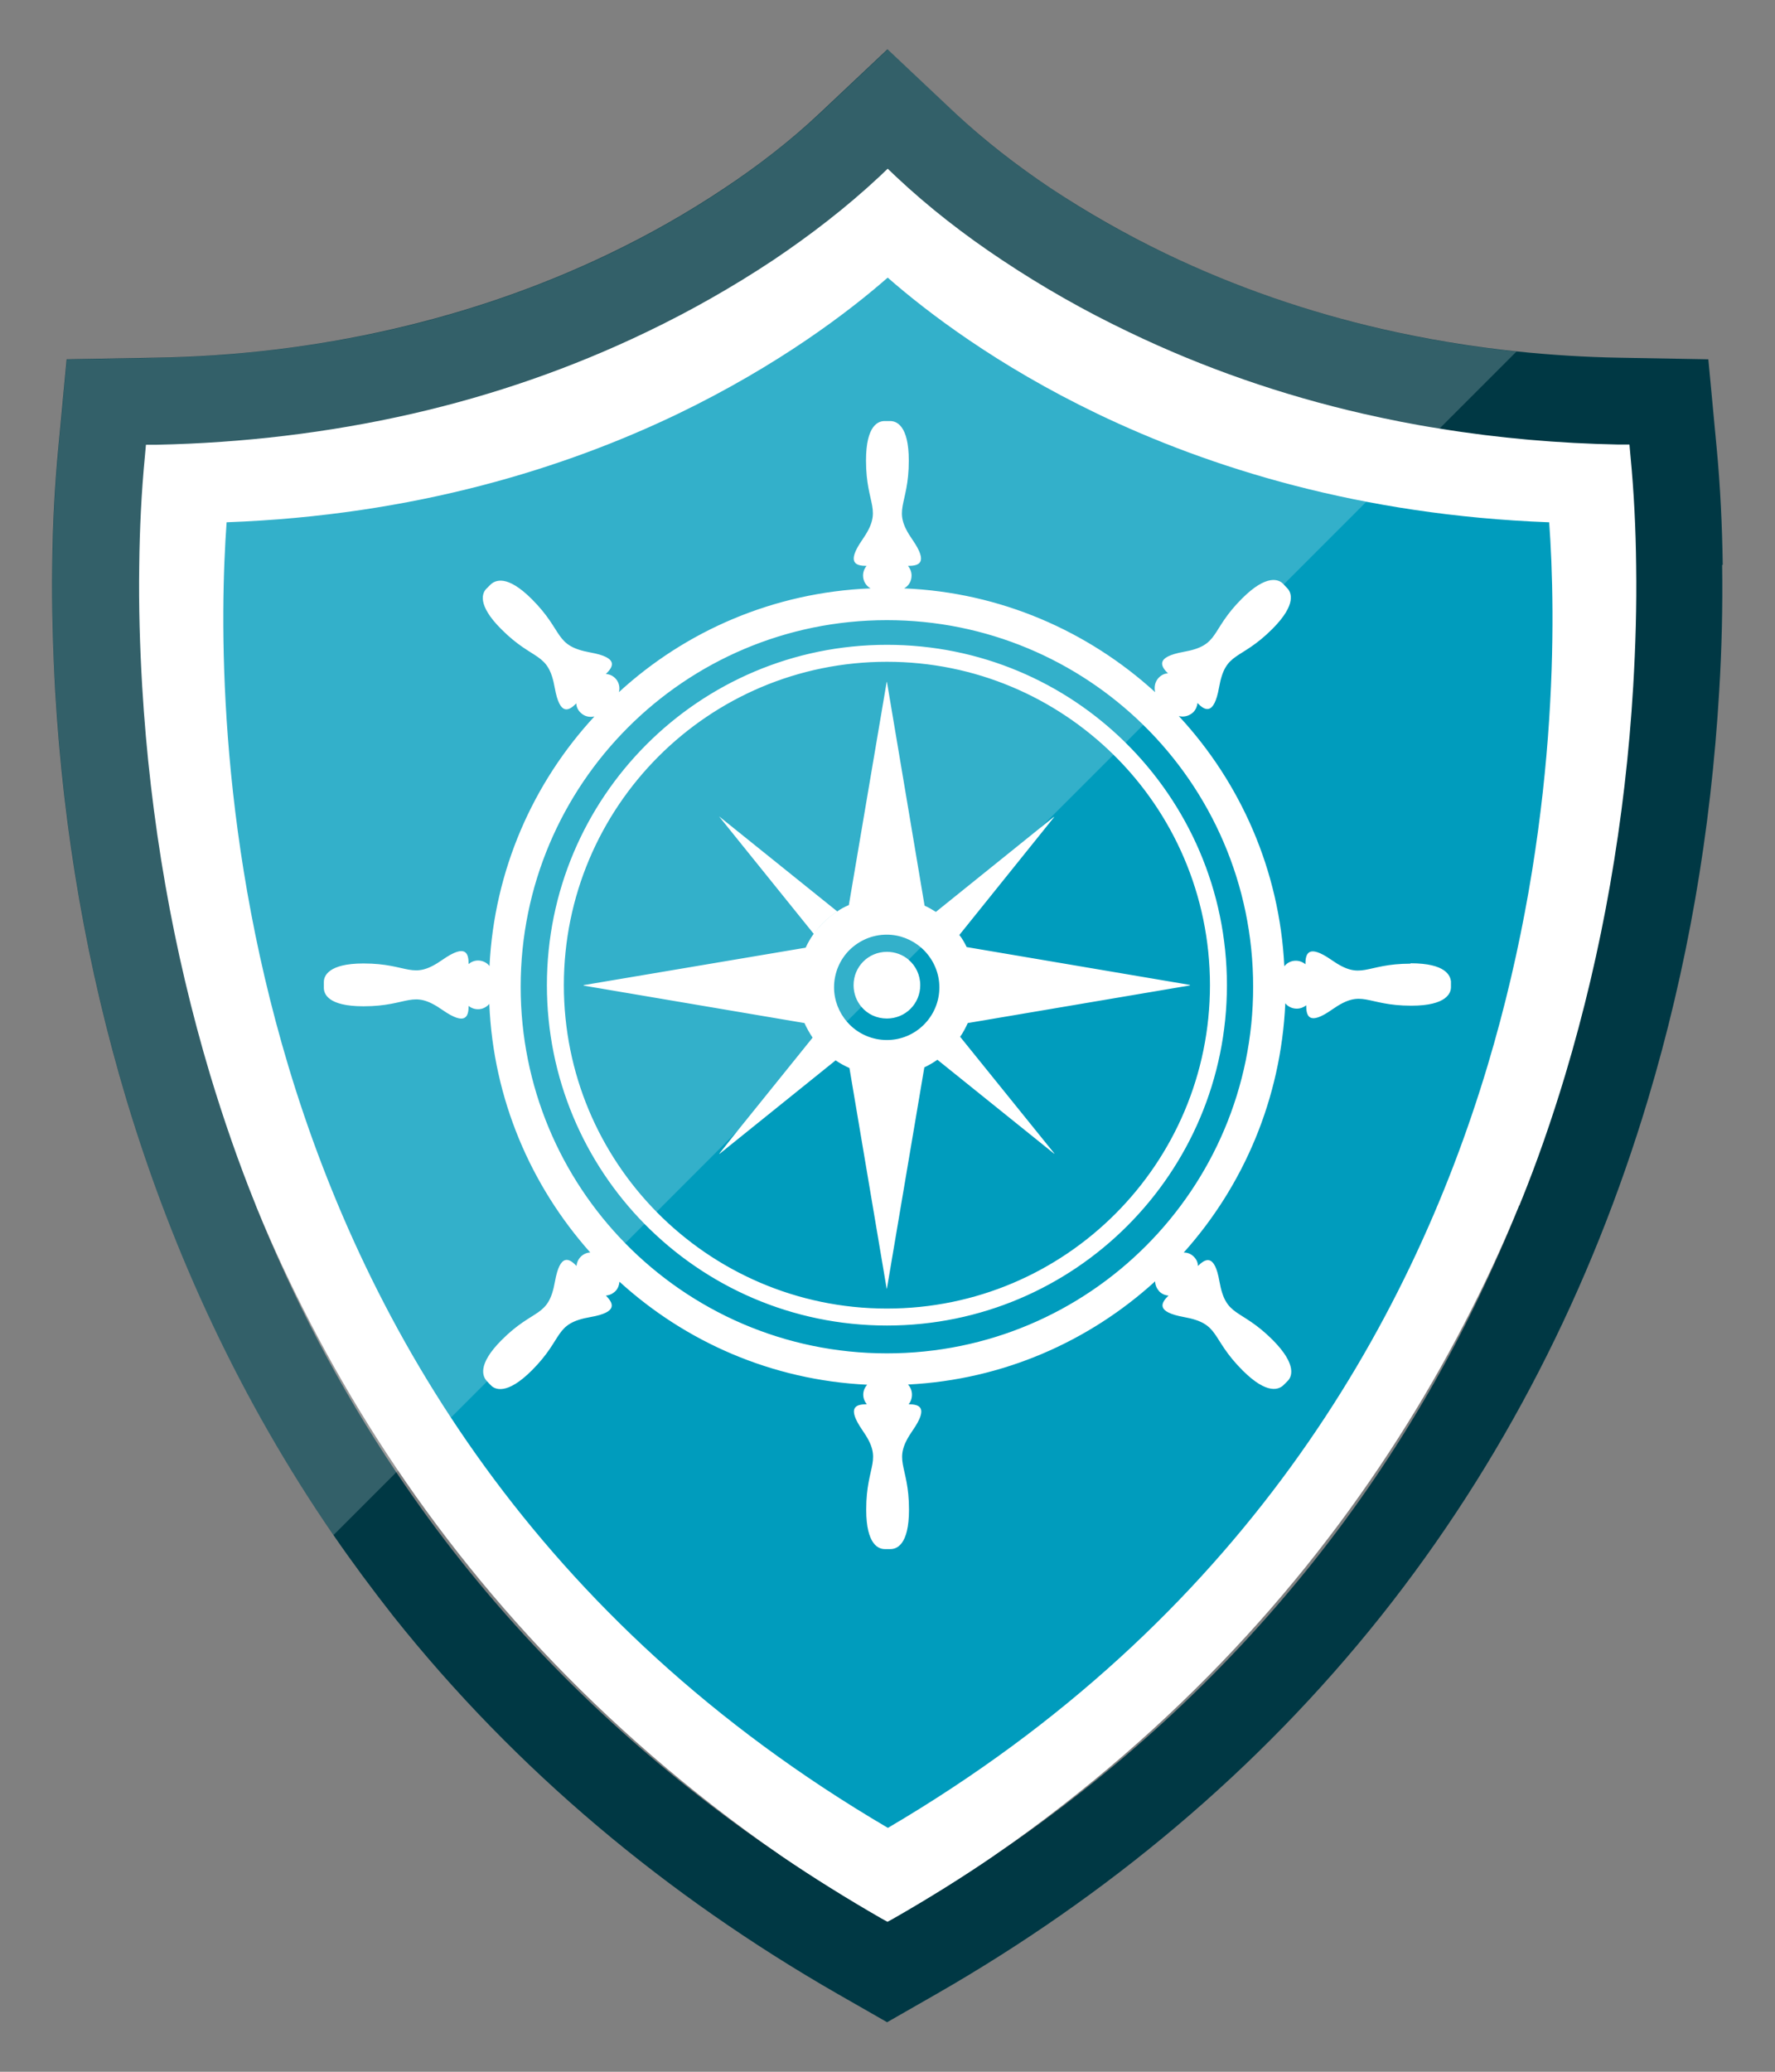
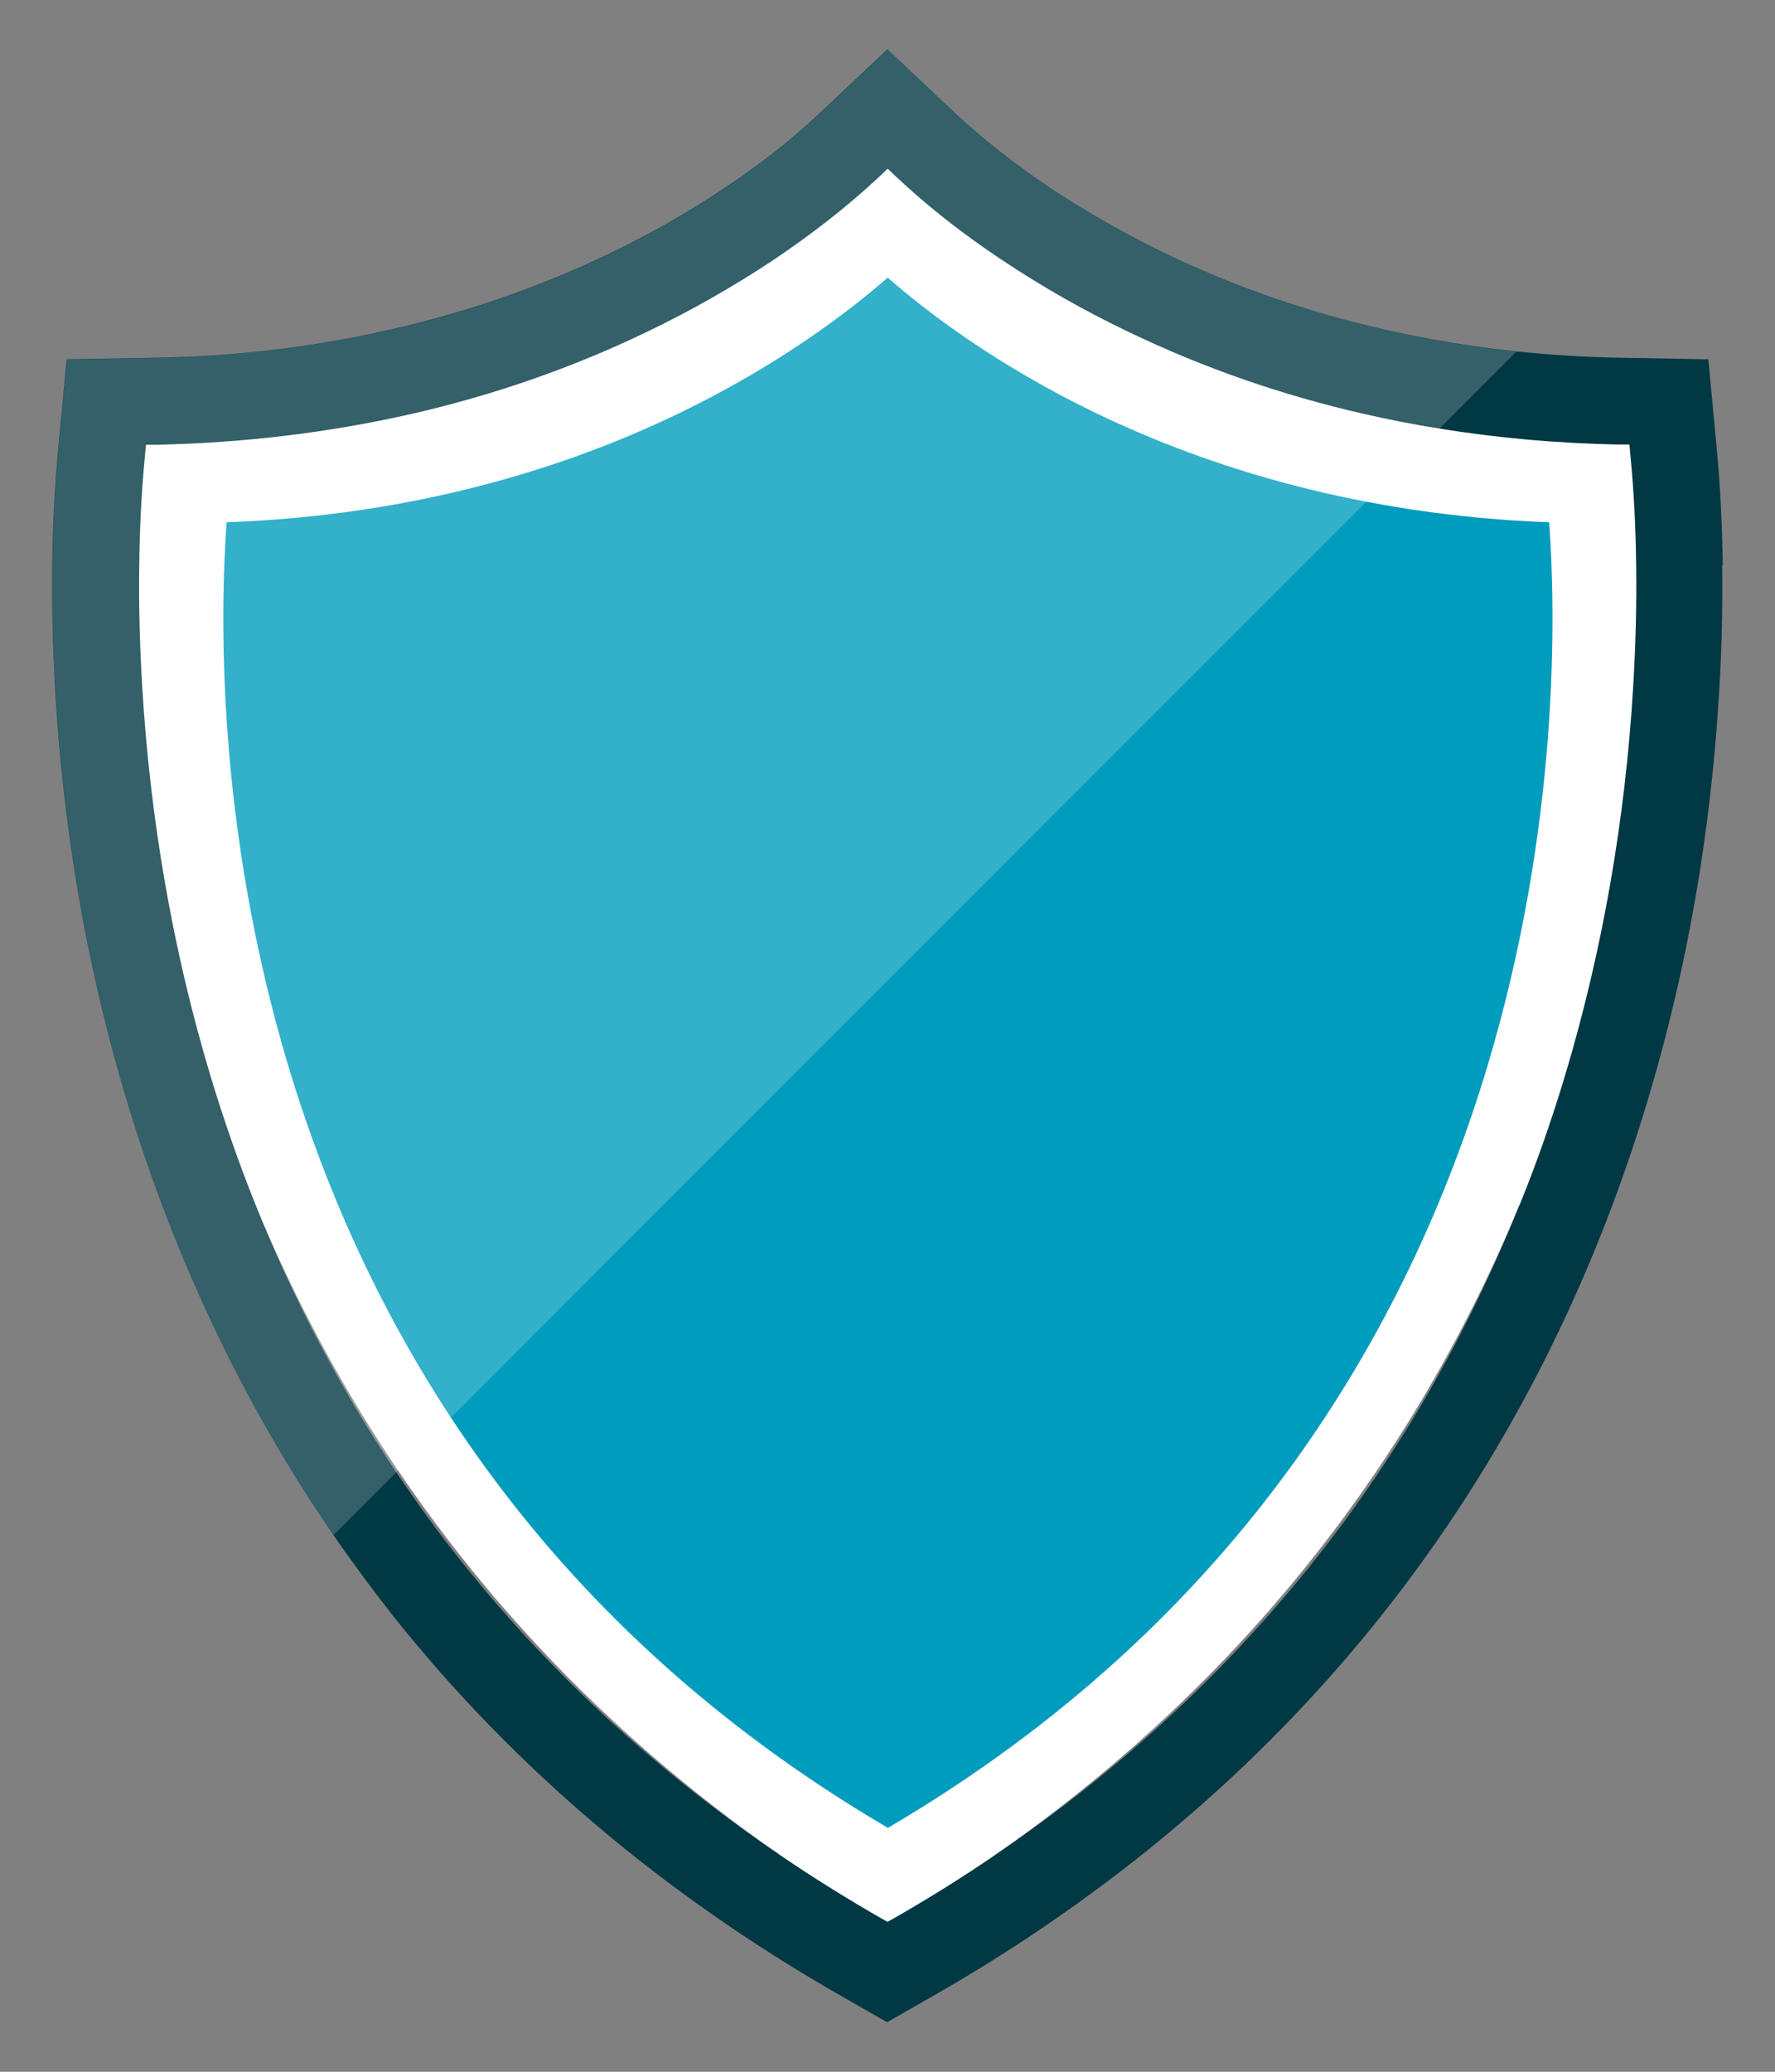
<svg xmlns="http://www.w3.org/2000/svg" id="Maritime_Design_Logo" viewBox="0 0 90 105">
  <rect x="0" y="0" width="90" height="105" fill="#808080" stroke="none" />
  <defs>
    <style>.cls-1,.cls-2,.cls-3{fill:#fff;}.cls-2,.cls-4,.cls-5,.cls-3{fill-rule:evenodd;}.cls-4{fill:#003844;}.cls-5{fill:#009cbd;}.cls-3{isolation:isolate;opacity:.2;}</style>
  </defs>
  <g id="LOGO">
    <g id="ICON">
      <path class="cls-2" d="M83.4,21.71c-10.96-.41-19.7-3.17-26.22-6.31-5.82-2.8-9.88-5.9-12.18-7.9-2.3,2-6.36,5.1-12.18,7.9-6.52,3.14-15.27,5.9-26.22,6.31-.38,5.23-.62,17.57,3.58,31.57,4.55,15.14,14.32,32.2,34.82,44.22,20.5-12.02,30.27-29.09,34.82-44.22,4.21-14,3.96-26.34,3.58-31.57Z" />
      <path class="cls-5" d="M78.53,26.47c-9.56-.36-17.2-2.77-22.89-5.5-5.08-2.44-8.63-5.15-10.63-6.9-2,1.75-5.55,4.45-10.63,6.9-5.7,2.74-13.33,5.15-22.89,5.5-.33,4.57-.54,15.34,3.13,27.56,3.97,13.21,12.5,28.11,30.4,38.61,17.89-10.5,26.43-25.39,30.4-38.61,3.67-12.23,3.46-23,3.13-27.56h-.02Z" />
      <path class="cls-4" d="M87.35,28.63c-.03-1.99-.12-3.97-.31-5.95l-.42-4.47-4.5-.08c-1.74-.03-3.49-.14-5.22-.32-2.29-.24-4.57-.62-6.81-1.13-3.79-.87-7.47-2.14-10.97-3.82-2.02-.97-3.99-2.09-5.86-3.33-1.69-1.13-3.32-2.39-4.81-3.78l-3.45-3.25-3.45,3.25c-1.48,1.39-3.11,2.65-4.81,3.78-1.87,1.25-3.83,2.36-5.85,3.33-3.5,1.68-7.19,2.95-10.98,3.82-3.95.91-7.99,1.38-12.03,1.45l-4.5.08-.42,4.47c-.19,1.98-.29,3.97-.31,5.95-.03,2.13.03,4.27.15,6.41.21,3.54.61,7.06,1.22,10.55.6,3.43,1.4,6.83,2.4,10.16,2.37,7.88,5.84,15.3,10.48,22.04.97,1.41,1.99,2.78,3.05,4.13,6.22,7.81,13.88,14.18,22.53,19.14l2.5,1.43,2.5-1.43c8.65-4.96,16.31-11.33,22.53-19.14,6.2-7.79,10.68-16.64,13.54-26.17,1-3.33,1.8-6.73,2.4-10.16.61-3.49,1.01-7.02,1.22-10.55.13-2.13.18-4.27.15-6.41h.03ZM77.03,61.1c-2.6,6.48-6.06,12.56-10.45,18.07-4.6,5.77-10.03,10.71-16.09,14.82-.03.02-.05.04-.08.06-1.65,1.12-3.35,2.18-5.1,3.18l-.31.17-.31-.17c-1.74-1-3.44-2.06-5.1-3.18-.03-.02-.06-.04-.08-.06-6.06-4.11-11.49-9.05-16.09-14.82-1.18-1.48-2.29-3-3.33-4.56-2.85-4.25-5.22-8.77-7.12-13.51,0-.02-.02-.04-.02-.06-.86-2.14-1.62-4.33-2.29-6.55-.95-3.17-1.71-6.4-2.28-9.66-.58-3.32-.97-6.67-1.17-10.04-.12-2.03-.18-4.07-.15-6.11.02-1.86.11-3.73.29-5.59l.05-.55h.55c4.35-.09,8.7-.6,12.95-1.57,4.11-.94,8.1-2.32,11.9-4.15,2.21-1.06,4.36-2.28,6.41-3.64,1.89-1.27,3.71-2.67,5.38-4.23l.42-.4.42.4c1.66,1.56,3.48,2.97,5.38,4.23,2.04,1.36,4.19,2.58,6.41,3.64,3.8,1.83,7.79,3.21,11.9,4.15,1.28.29,2.57.55,3.87.75,3,.49,6.04.75,9.08.81h.55l.05.56c.18,1.86.27,3.72.29,5.59.03,2.04-.03,4.07-.15,6.11-.2,3.37-.59,6.72-1.17,10.04-.57,3.26-1.33,6.49-2.28,9.66-.67,2.23-1.43,4.41-2.29,6.55,0,.02-.01.04-.02.06h-.02Z" />
    </g>
-     <path class="cls-1" d="M46.07,48.64c-.29-.25-.68-.4-1.1-.4-.94,0-1.69.75-1.69,1.69,0,.42.15.81.4,1.1.31.37.77.59,1.29.59.94,0,1.69-.75,1.69-1.69,0-.52-.23-.98-.59-1.29ZM49.02,48.01c-.11-.23-.23-.44-.38-.63-.18-.25-.38-.49-.61-.7-.18-.17-.37-.32-.57-.46-.19-.12-.38-.23-.58-.32l-1.91-11.35-1.92,11.32c-.21.09-.42.2-.6.33-.46.31-.86.69-1.19,1.14-.16.22-.29.45-.4.69l-11.27,1.9,11.21,1.9c.12.27.26.51.42.75.12.18.26.35.41.5.22.24.47.45.75.64.21.15.46.28.7.39l1.89,11.2,1.9-11.23c.23-.11.46-.24.67-.39.11-.08.22-.16.32-.25.31-.27.59-.58.82-.91.15-.21.28-.46.39-.7l11.28-1.91-11.33-1.92h0ZM44.97,52.71c-.74,0-1.41-.3-1.89-.78-.05-.05-.09-.1-.14-.15-.4-.47-.65-1.08-.65-1.74,0-.74.3-1.41.78-1.89.49-.48,1.15-.78,1.89-.78.67,0,1.27.25,1.74.65.05.05.1.09.15.14.48.49.78,1.15.78,1.88,0,1.48-1.2,2.67-2.66,2.67ZM46.07,48.64c-.29-.25-.68-.4-1.1-.4-.94,0-1.69.75-1.69,1.69,0,.42.15.81.4,1.1.31.37.77.59,1.29.59.94,0,1.69-.75,1.69-1.69,0-.52-.23-.98-.59-1.29ZM60.35,49.93l-11.33-1.92c-.11-.23-.23-.44-.38-.63l4.81-5.98-.71.57-5.29,4.26c-.19-.12-.38-.23-.58-.32l-1.91-11.35-1.92,11.32c-.21.09-.42.2-.6.33-.46.31-.86.69-1.19,1.14-.16.22-.29.45-.4.69l-11.27,1.9,11.21,1.9c.12.27.26.51.42.75l-3.79,4.7-.95,1.19,5.9-4.75c.21.15.46.28.7.39l1.89,11.2,1.9-11.23c.23-.11.46-.24.67-.39l5.93,4.77-4.79-5.93c-.23.34-.51.65-.82.91.31-.27.59-.58.82-.91.15-.21.28-.46.39-.7l11.28-1.91h.01ZM44.97,52.71c-.74,0-1.41-.3-1.89-.78-.05-.05-.09-.1-.14-.15-.4-.47-.65-1.08-.65-1.74,0-.74.3-1.41.78-1.89.49-.48,1.15-.78,1.89-.78.67,0,1.27.25,1.74.65.05.05.1.09.15.14.48.49.78,1.15.78,1.88,0,1.48-1.2,2.67-2.66,2.67ZM57.07,37.64c-3.11-3.07-7.38-4.96-12.1-4.96-9.52,0-17.24,7.72-17.24,17.25,0,4.71,1.89,8.99,4.95,12.1,3.13,3.18,7.48,5.15,12.29,5.15,9.52,0,17.24-7.72,17.24-17.25,0-4.81-1.97-9.16-5.14-12.29ZM44.97,66.32c-4.57,0-8.71-1.88-11.68-4.9-2.91-2.96-4.7-7.01-4.7-11.49,0-9.05,7.33-16.39,16.38-16.39,4.48,0,8.53,1.8,11.49,4.71,3.02,2.97,4.89,7.11,4.89,11.68,0,9.05-7.33,16.39-16.38,16.39ZM46.07,48.64c-.29-.25-.68-.4-1.1-.4-.94,0-1.69.75-1.69,1.69,0,.42.15.81.4,1.1.31.37.77.59,1.29.59.94,0,1.69-.75,1.69-1.69,0-.52-.23-.98-.59-1.29ZM42.44,46.19l-5.97-4.8,4.79,5.94c.32-.45.73-.83,1.19-1.14h0ZM71.52,48.84c-2.34,0-2.45.9-4.01-.19-1.18-.82-1.32-.32-1.32.22-.13-.11-.3-.18-.49-.18-.24,0-.44.11-.58.28-.24-4.88-2.23-9.32-5.35-12.68.24.07.53,0,.73-.19.13-.13.2-.3.22-.47.37.39.83.65,1.09-.78.33-1.88,1.05-1.32,2.7-2.97,1.28-1.28.95-1.88.75-2.08-.06-.06-.12-.12-.17-.18l-.03-.03c-.2-.21-.81-.53-2.09.75-1.65,1.65-1.09,2.37-2.97,2.7-1.41.26-1.16.71-.78,1.09-.17,0-.33.08-.46.21-.2.2-.25.48-.19.74-3.39-3.09-7.84-5.06-12.73-5.26.23-.12.38-.36.38-.65,0-.19-.07-.35-.18-.49.54,0,1.05-.13.23-1.32-1.09-1.56-.19-1.67-.19-4.02,0-1.81-.65-2-.94-2h-.29c-.3,0-.94.19-.94,2,0,2.34.9,2.45-.19,4.02-.82,1.18-.32,1.32.22,1.32-.11.13-.18.3-.18.49,0,.28.15.52.38.65-4.91.2-9.37,2.15-12.76,5.26.07-.24,0-.53-.19-.71-.13-.13-.29-.2-.47-.21.39-.38.65-.83-.78-1.09-1.87-.34-1.32-1.05-2.97-2.7-1.28-1.28-1.87-.95-2.09-.75l-.2.2c-.22.2-.53.81.75,2.08,1.65,1.65,2.37,1.1,2.7,2.97.26,1.43.71,1.16,1.09.78.01.18.08.34.22.47.19.19.46.25.7.19-3.11,3.36-5.08,7.79-5.32,12.65-.13-.17-.35-.28-.58-.28-.19,0-.35.07-.48.18,0-.54-.13-1.05-1.32-.22-1.56,1.09-1.67.19-4.01.19-1.8,0-2.01.65-2.01.94v.29c0,.3.19.94,2.01.94,2.34,0,2.45-.9,4.01.19,1.18.82,1.32.32,1.32-.21.13.11.3.17.48.17.23,0,.43-.11.57-.27.2,4.83,2.11,9.22,5.12,12.6-.17,0-.35.08-.48.21-.13.13-.2.29-.22.47-.37-.39-.83-.65-1.09.78-.33,1.88-1.05,1.32-2.7,2.97-1.28,1.28-.95,1.88-.75,2.09h0c.06.07.13.14.19.2.2.22.81.53,2.09-.75,1.65-1.65,1.09-2.37,2.97-2.7,1.43-.25,1.15-.71.78-1.09.17-.01.33-.08.47-.21s.2-.31.22-.49c3.35,3.05,7.73,4.99,12.56,5.22-.12.13-.2.31-.2.5s.07.35.18.49c-.54,0-1.04.13-.22,1.32,1.09,1.56.19,1.67.19,4.02,0,1.81.65,2,.94,2h.29c.3,0,.94-.19.94-2,0-2.34-.9-2.45.19-4.02.82-1.18.32-1.32-.21-1.32.11-.13.17-.3.17-.49,0-.2-.08-.38-.2-.51,4.81-.24,9.18-2.18,12.53-5.23,0,.19.08.36.21.51.13.13.29.2.47.21-.39.38-.65.83.78,1.09,1.87.34,1.32,1.05,2.97,2.7,1.28,1.28,1.87.95,2.08.75l.2-.2c.21-.2.52-.81-.75-2.09-1.65-1.65-2.37-1.1-2.7-2.97-.25-1.42-.71-1.15-1.09-.78,0-.18-.08-.34-.21-.47-.15-.15-.32-.21-.51-.21,3.03-3.38,4.93-7.79,5.15-12.63.13.16.34.27.58.27.19,0,.35-.07.48-.17,0,.54.13,1.05,1.32.21,1.56-1.09,1.67-.19,4.01-.19,1.8,0,2.01-.65,2.01-.94v-.3c-.04-.27-.24-.91-2.05-.91v.02ZM44.97,68.59c-5.2,0-9.9-2.14-13.27-5.58-3.28-3.35-5.3-7.94-5.3-13,0-10.26,8.31-18.58,18.57-18.58,5.06,0,9.65,2.03,13,5.31,3.44,3.37,5.57,8.07,5.57,13.27,0,10.26-8.31,18.58-18.57,18.58ZM48.64,47.37l4.81-5.98-.71.57-5.29,4.26c-.19-.12-.38-.23-.58-.32l-1.91-11.35-1.92,11.32c-.21.09-.42.2-.6.33-.46.31-.86.69-1.19,1.14-.16.22-.29.45-.4.69l-11.27,1.9,11.21,1.9c.12.27.26.51.42.75l-3.79,4.7-.95,1.19,5.9-4.75c.21.15.46.28.7.39l1.89,11.2,1.9-11.23c.23-.11.46-.24.67-.39l5.93,4.77-4.79-5.93c-.23.34-.51.65-.82.91.31-.27.59-.58.82-.91.15-.21.28-.46.39-.7l11.28-1.91-11.33-1.92c-.11-.23-.23-.44-.38-.63h.01ZM44.97,52.71c-.74,0-1.41-.3-1.89-.78-.05-.05-.09-.1-.14-.15-.4-.47-.65-1.08-.65-1.74,0-.74.3-1.41.78-1.89.49-.48,1.15-.78,1.89-.78.67,0,1.27.25,1.74.65.05.05.1.09.15.14.48.49.78,1.15.78,1.88,0,1.48-1.2,2.67-2.66,2.67ZM44.97,32.68c-9.52,0-17.24,7.72-17.24,17.25,0,4.71,1.89,8.99,4.95,12.1,3.13,3.18,7.48,5.15,12.29,5.15,9.52,0,17.24-7.72,17.24-17.25,0-4.81-1.97-9.16-5.14-12.29-3.11-3.07-7.38-4.96-12.1-4.96ZM61.35,49.93c0,9.05-7.33,16.39-16.38,16.39-4.57,0-8.71-1.88-11.68-4.9-2.91-2.96-4.7-7.01-4.7-11.49,0-9.05,7.33-16.39,16.38-16.39,4.48,0,8.53,1.8,11.49,4.71,3.02,2.97,4.89,7.11,4.89,11.68ZM46.07,48.64c-.29-.25-.68-.4-1.1-.4-.94,0-1.69.75-1.69,1.69,0,.42.15.81.4,1.1.31.37.77.59,1.29.59.94,0,1.69-.75,1.69-1.69,0-.52-.23-.98-.59-1.29ZM42.44,46.19l-5.97-4.8,4.79,5.94c.32-.45.73-.83,1.19-1.14h0ZM47.86,53.46c.31-.27.59-.58.82-.91.15-.21.28-.46.39-.7l11.28-1.91-11.33-1.92c-.11-.23-.23-.44-.38-.63l4.81-5.98-.71.57-5.29,4.26c-.19-.12-.38-.23-.58-.32l-1.91-11.35-1.92,11.32c-.21.09-.42.2-.6.33-.46.31-.86.69-1.19,1.14-.16.22-.29.45-.4.69l-11.27,1.9,11.21,1.9c.12.27.26.51.42.75l-3.79,4.7-.95,1.19,5.9-4.75c.21.15.46.28.7.39l1.89,11.2,1.9-11.23c.23-.11.46-.24.67-.39l5.93,4.77-4.79-5.93c-.23.34-.51.65-.82.91h.01ZM44.97,52.71c-.74,0-1.41-.3-1.89-.78-.05-.05-.09-.1-.14-.15-.4-.47-.65-1.08-.65-1.74,0-.74.3-1.41.78-1.89.49-.48,1.15-.78,1.89-.78.67,0,1.27.25,1.74.65.05.05.1.09.15.14.48.49.78,1.15.78,1.88,0,1.48-1.2,2.67-2.66,2.67ZM46.07,48.64c-.29-.25-.68-.4-1.1-.4-.94,0-1.69.75-1.69,1.69,0,.42.15.81.4,1.1.31.37.77.59,1.29.59.94,0,1.69-.75,1.69-1.69,0-.52-.23-.98-.59-1.29ZM42.44,46.19l-5.97-4.8,4.79,5.94c.32-.45.73-.83,1.19-1.14h0ZM60.35,49.93l-11.33-1.92c-.11-.23-.23-.44-.38-.63l4.81-5.98-.71.57-5.29,4.26c-.19-.12-.38-.23-.58-.32l-1.91-11.35-1.92,11.32c-.21.09-.42.2-.6.33-.46.31-.86.69-1.19,1.14-.16.22-.29.45-.4.69l-11.27,1.9,11.21,1.9c.12.27.26.51.42.75l-3.79,4.7-.95,1.19,5.9-4.75c.21.15.46.28.7.39l1.89,11.2,1.9-11.23c.23-.11.46-.24.67-.39l5.93,4.77-4.79-5.93c-.23.34-.51.65-.82.91.31-.27.59-.58.82-.91.15-.21.28-.46.39-.7l11.28-1.91h.01ZM44.97,52.71c-.74,0-1.41-.3-1.89-.78-.05-.05-.09-.1-.14-.15-.4-.47-.65-1.08-.65-1.74,0-.74.3-1.41.78-1.89.49-.48,1.15-.78,1.89-.78.67,0,1.27.25,1.74.65.05.05.1.09.15.14.48.49.78,1.15.78,1.88,0,1.48-1.2,2.67-2.66,2.67ZM57.07,37.64c-3.11-3.07-7.38-4.96-12.1-4.96-9.52,0-17.24,7.72-17.24,17.25,0,4.71,1.89,8.99,4.95,12.1,3.13,3.18,7.48,5.15,12.29,5.15,9.52,0,17.24-7.72,17.24-17.25,0-4.81-1.97-9.16-5.14-12.29ZM44.97,66.32c-4.57,0-8.71-1.88-11.68-4.9-2.91-2.96-4.7-7.01-4.7-11.49,0-9.05,7.33-16.39,16.38-16.39,4.48,0,8.53,1.8,11.49,4.71,3.02,2.97,4.89,7.11,4.89,11.68,0,9.05-7.33,16.39-16.38,16.39ZM46.07,48.64c-.29-.25-.68-.4-1.1-.4-.94,0-1.69.75-1.69,1.69,0,.42.15.81.4,1.1.31.37.77.59,1.29.59.94,0,1.69-.75,1.69-1.69,0-.52-.23-.98-.59-1.29ZM42.44,46.19l-5.97-4.8,4.79,5.94c.32-.45.73-.83,1.19-1.14h0ZM46.07,48.64c-.29-.25-.68-.4-1.1-.4-.94,0-1.69.75-1.69,1.69,0,.42.15.81.4,1.1.31.37.77.59,1.29.59.94,0,1.69-.75,1.69-1.69,0-.52-.23-.98-.59-1.29ZM41.63,53.09c-.15-.16-.29-.33-.41-.5l-3.79,4.7-.95,1.19,5.9-4.75c-.27-.19-.53-.4-.75-.64ZM36.47,41.39l4.79,5.94c.32-.45.73-.83,1.19-1.14l-5.97-4.8h0ZM48.68,52.55c-.23.34-.51.65-.82.91-.11.09-.21.17-.32.25l5.93,4.77-4.79-5.93ZM52.75,41.96l-5.29,4.26c.2.14.39.29.57.46.23.21.43.45.61.7l4.81-5.98-.71.57h0Z" />
    <path class="cls-3" d="M76.9,17.81l-2.92,2.92-1.01,1.01-7.87,7.87-7.13,7.13-.9.9-.61.61-3.71,3.71-4.71,4.71-1.33,1.33-.64.64-2.39,2.39-.74.74-1.31,1.31-4.2,4.2-4.14,4.14-.61.61-.98.98-7,7-1.85,1.85-2.67,2.67-.09.09-3.18,3.18c-4.65-6.74-8.12-14.16-10.48-22.04-1-3.33-1.8-6.73-2.4-10.16-.61-3.49-1.01-7.02-1.22-10.55-.13-2.13-.18-4.27-.15-6.41.02-1.99.12-3.97.31-5.95l.42-4.47,4.5-.08c4.05-.08,8.09-.55,12.03-1.45,3.79-.87,7.47-2.14,10.98-3.82,2.02-.97,3.99-2.09,5.85-3.33,1.69-1.13,3.32-2.39,4.81-3.78l3.45-3.25,3.45,3.25c1.48,1.39,3.11,2.65,4.81,3.78,1.87,1.25,3.83,2.36,5.86,3.33,3.5,1.68,7.19,2.95,10.97,3.82,2.25.51,4.52.89,6.81,1.13h0Z" />
  </g>
</svg>